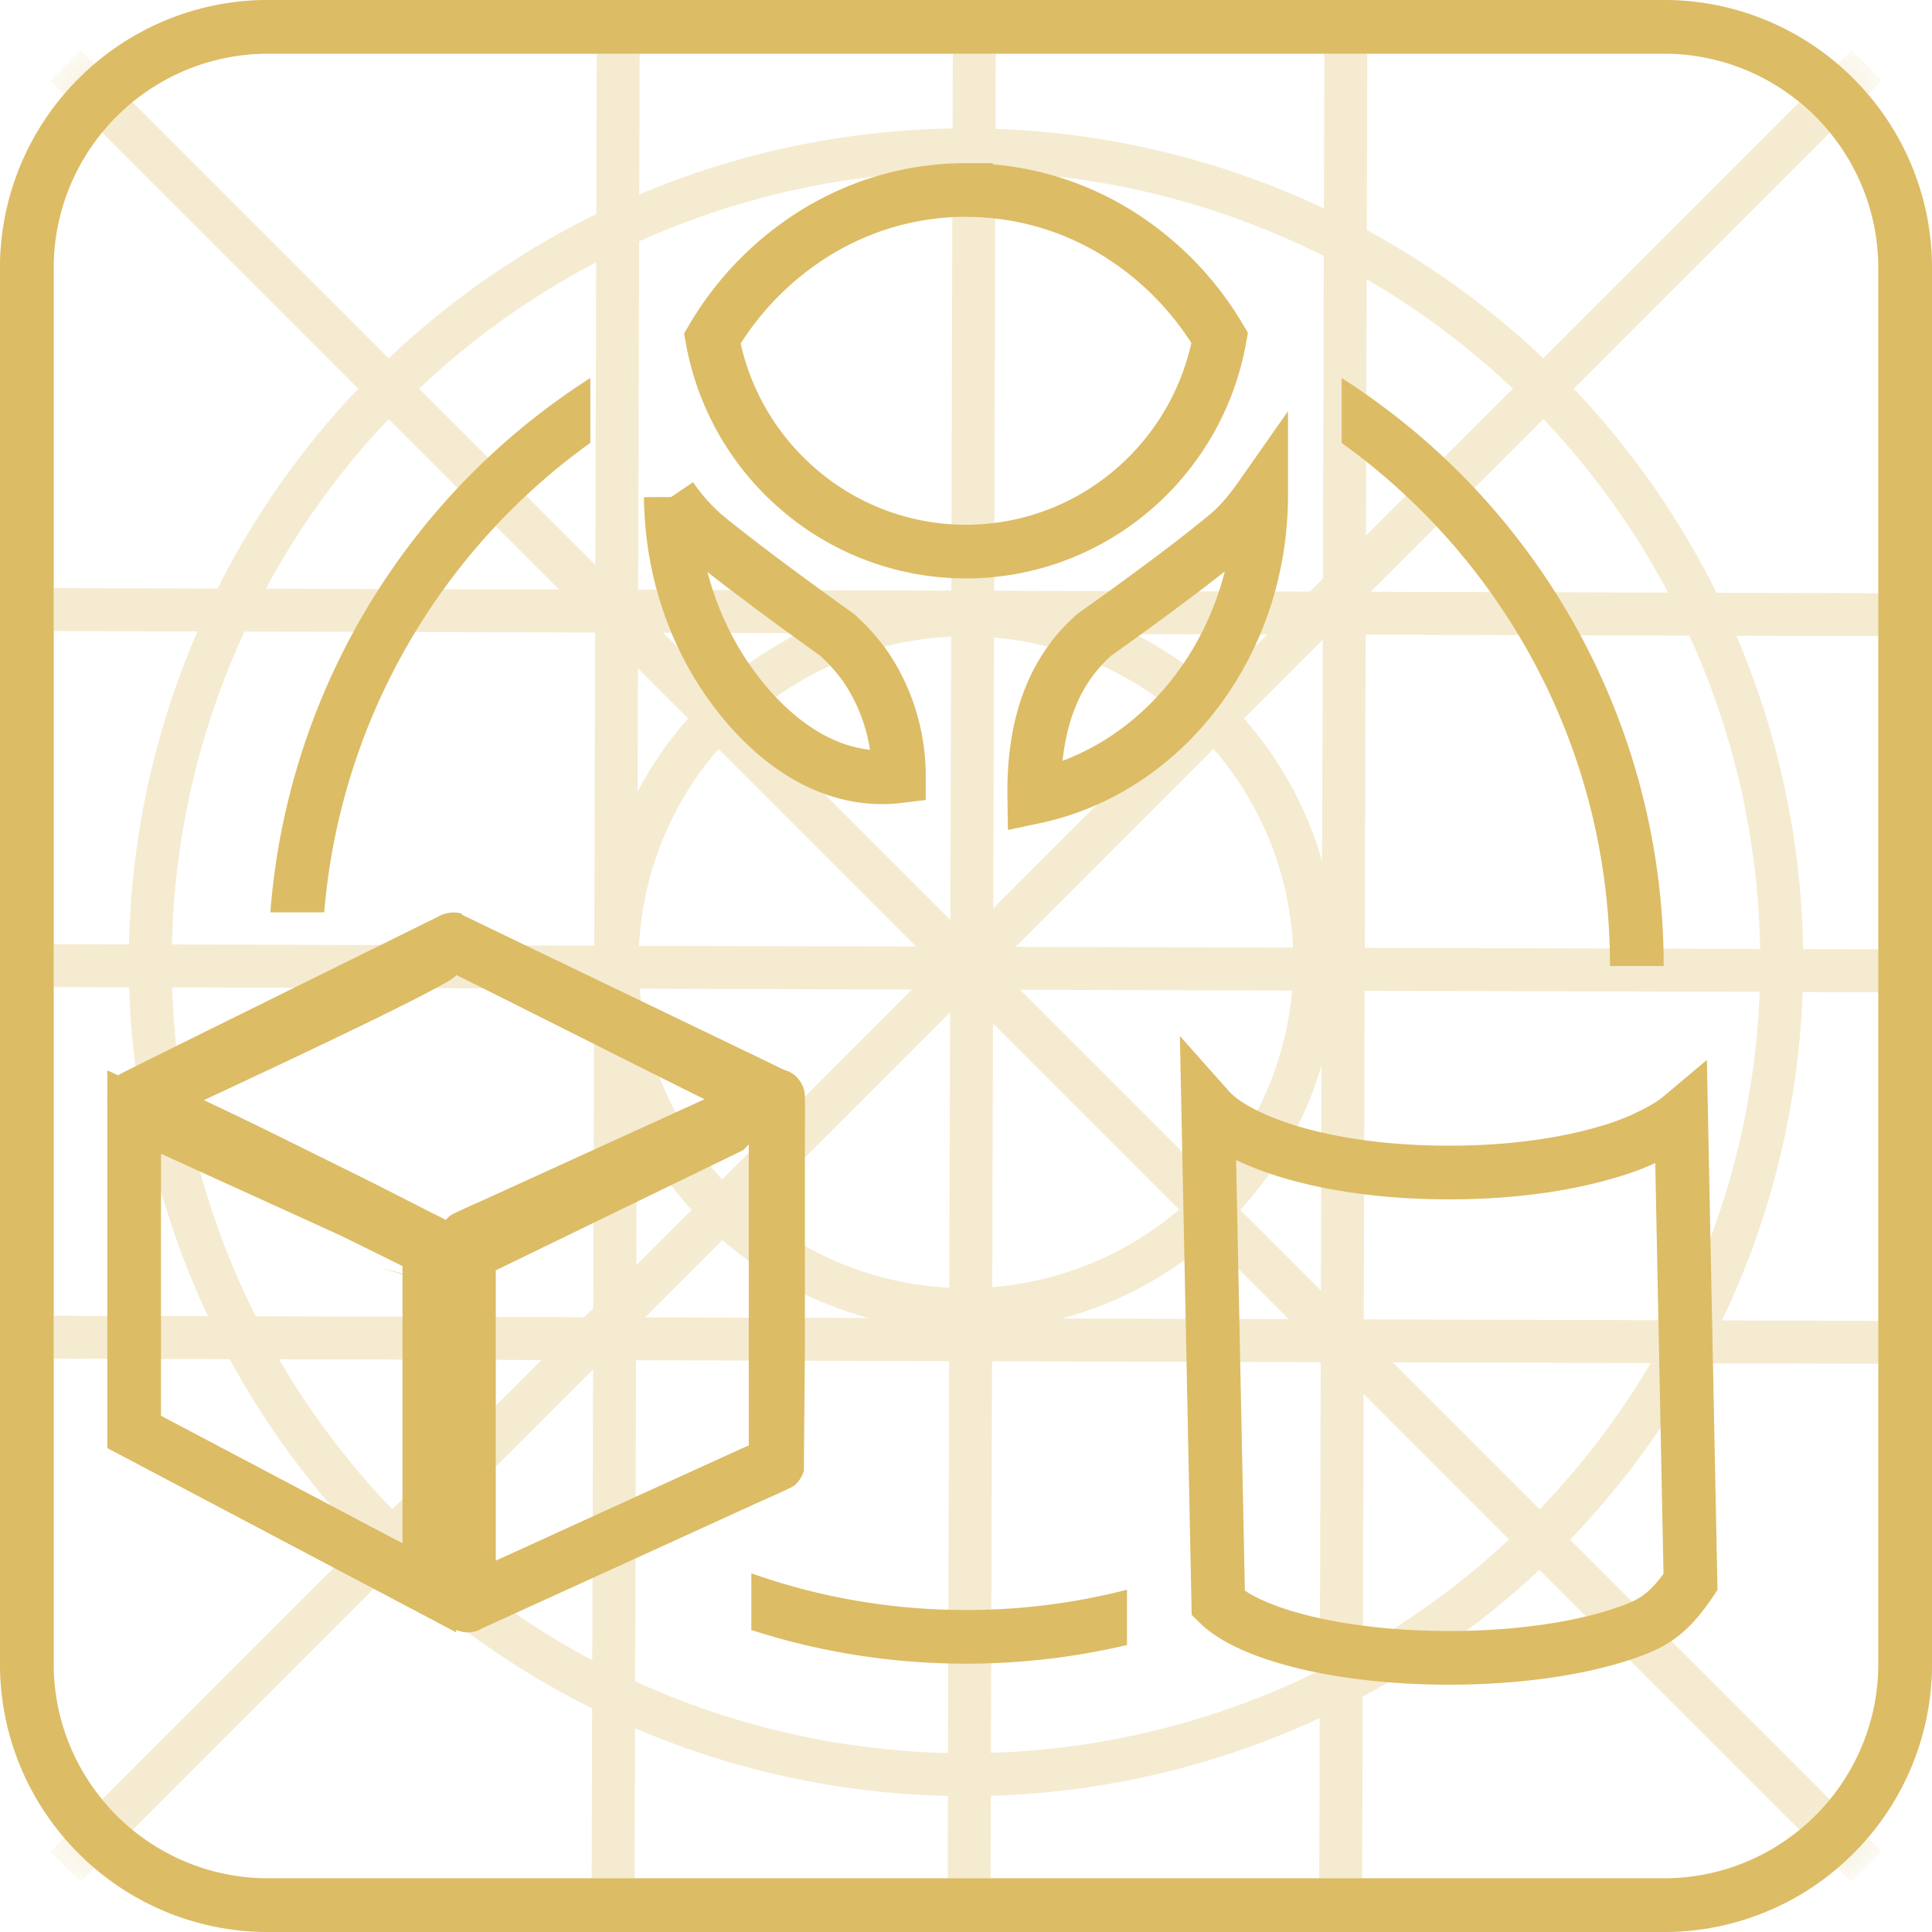
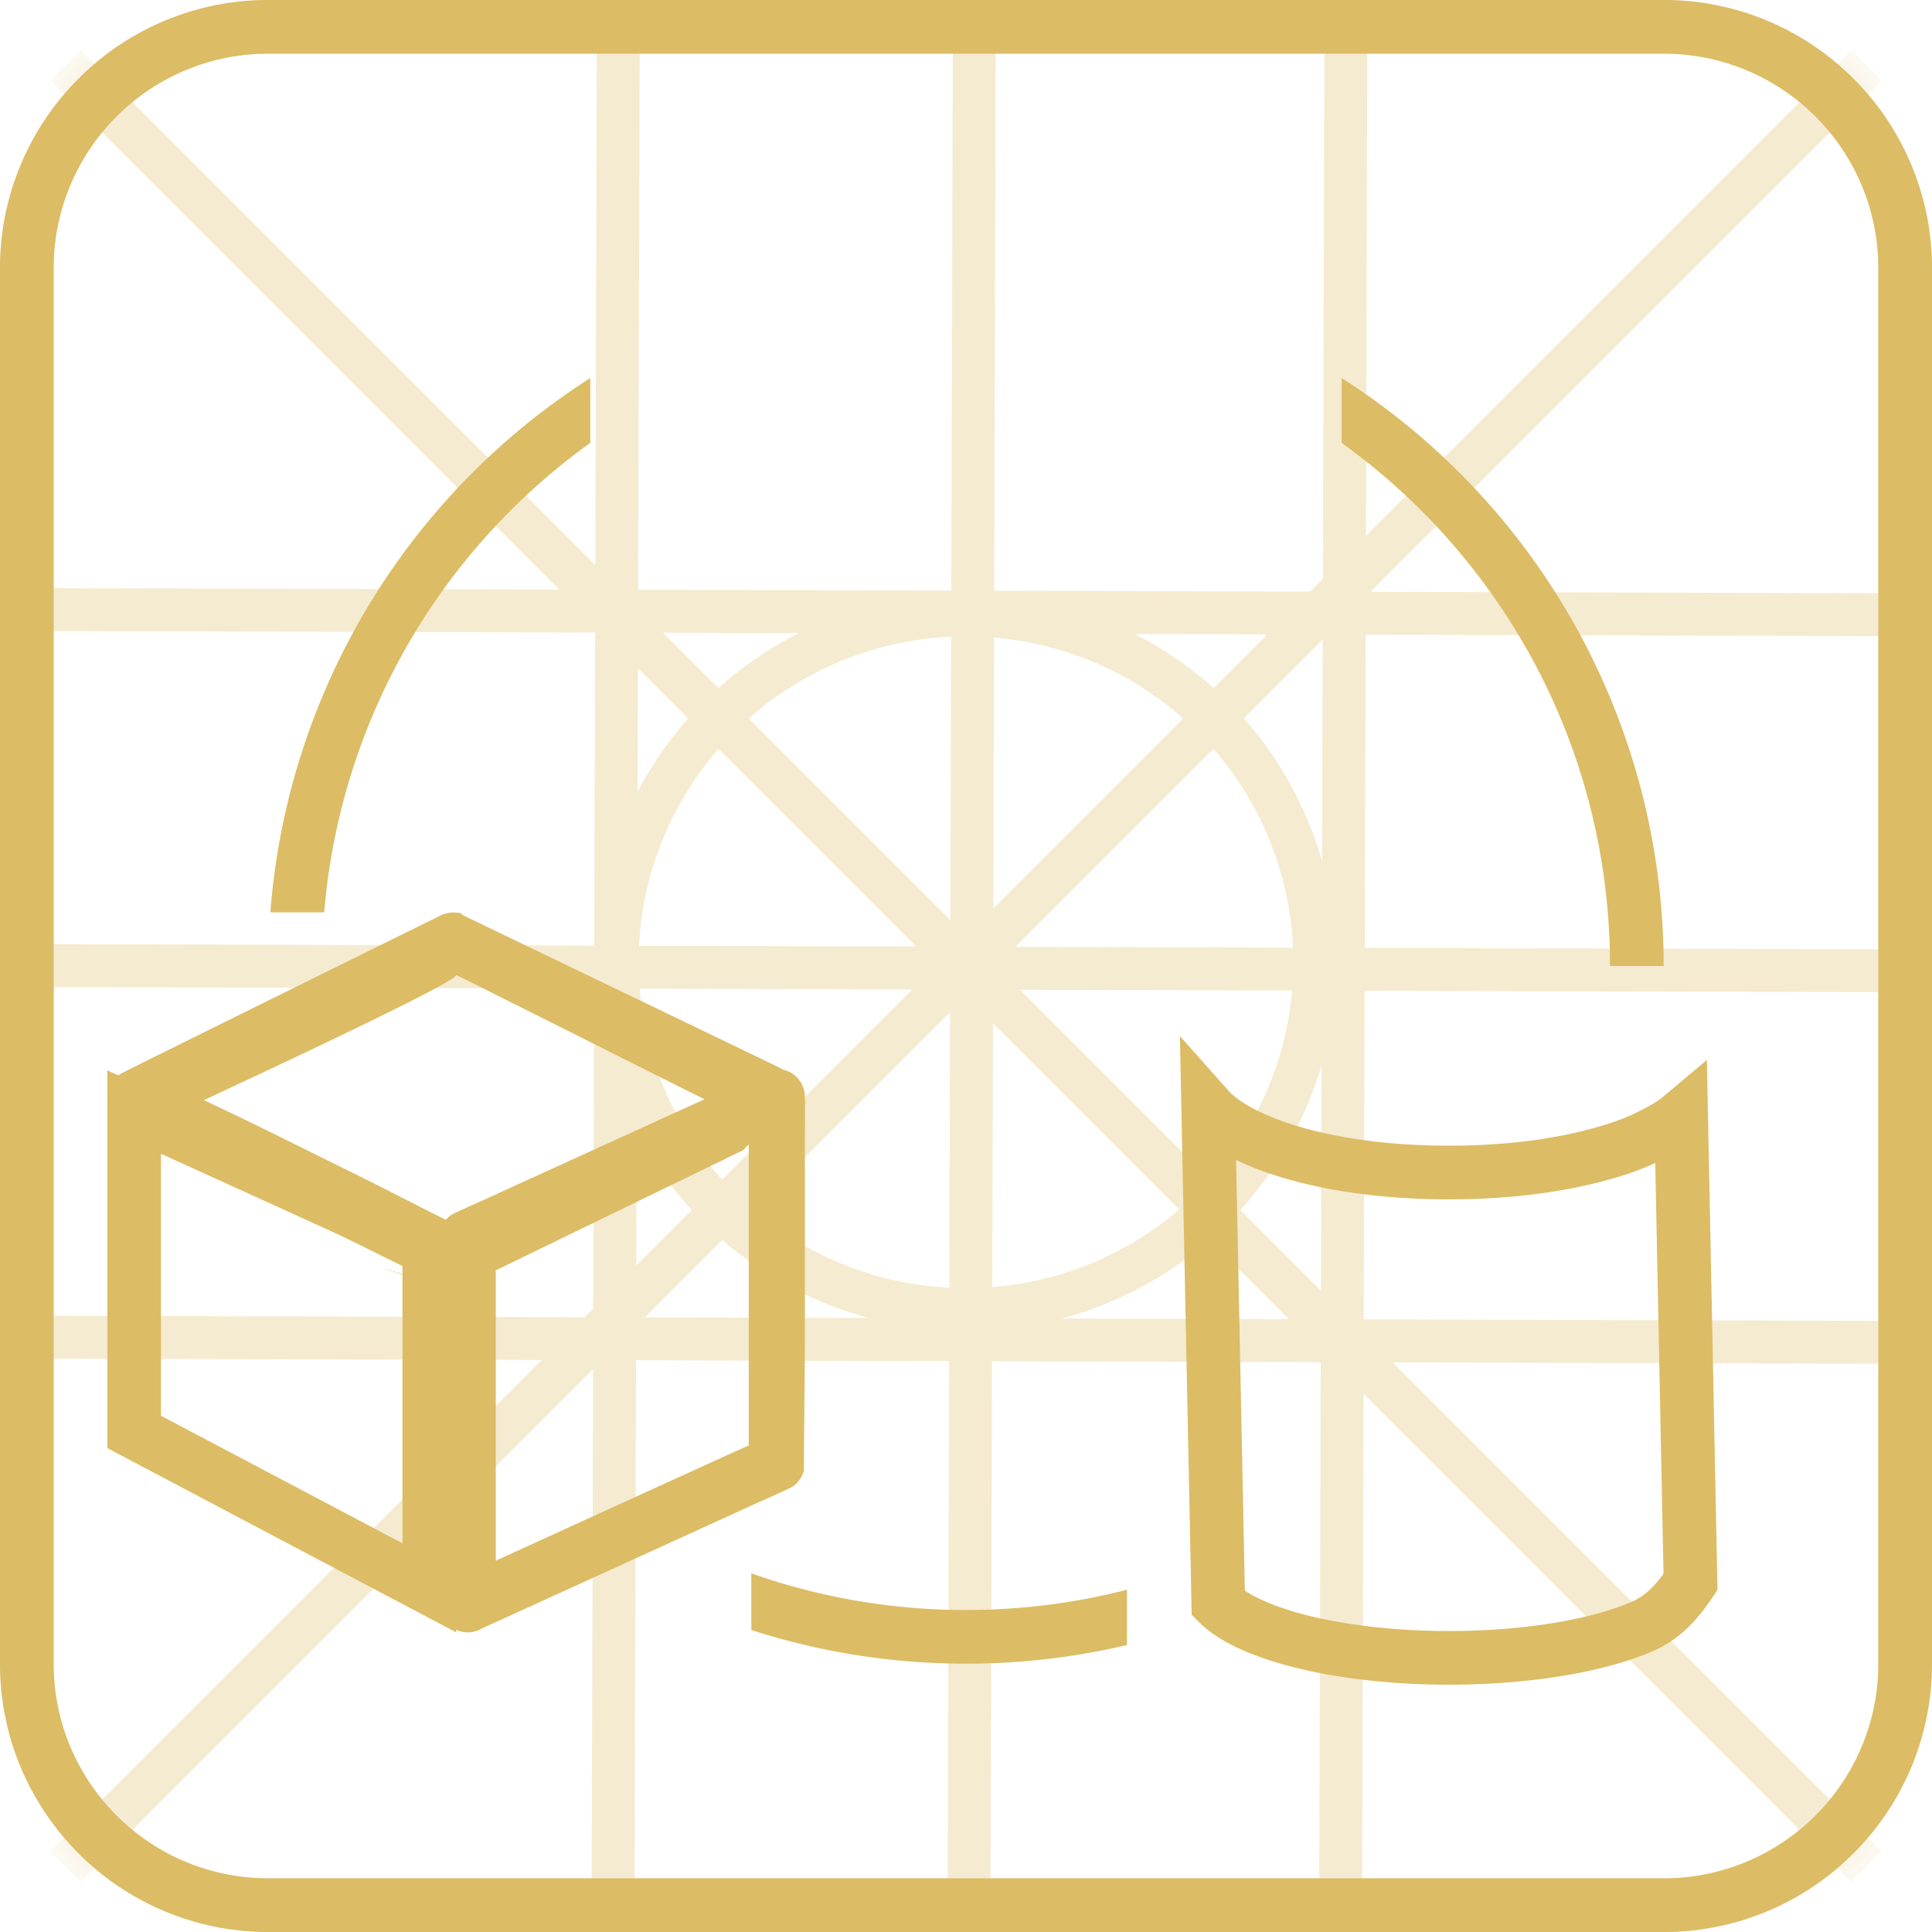
<svg xmlns="http://www.w3.org/2000/svg" xmlns:xlink="http://www.w3.org/1999/xlink" width="36" height="36">
  <defs>
    <path d="M5 0h26a5 5 0 015 5v26a5 5 0 01-5 5H5a5 5 0 01-5-5V5a5 5 0 015-5z" id="a" />
  </defs>
  <g fill="none" fill-rule="evenodd">
    <g opacity=".3">
      <mask id="b" fill="#fff">
        <use xlink:href="#a" />
      </mask>
      <path stroke="#DCBC65" d="M31 .5H5a4.486 4.486 0 00-3.182 1.318A4.486 4.486 0 00.5 5v26c0 1.243.504 2.368 1.318 3.182A4.486 4.486 0 005 35.5h26a4.486 4.486 0 003.182-1.318A4.486 4.486 0 0035.5 31V5a4.486 4.486 0 00-1.318-3.182A4.486 4.486 0 0031 .5z" />
      <g mask="url(#b)">
        <g stroke="#DCBC65" stroke-width=".8" transform="translate(1 1)">
          <ellipse cx="17" cy="16.93" rx="6.5" ry="6.473" />
-           <ellipse cx="17" cy="16.93" rx="15.2" ry="15.139" />
          <path stroke-linecap="square" d="M.5.5l33 33m0-33l-33 33" />
        </g>
      </g>
      <g mask="url(#b)" stroke="#DCBC65" stroke-linecap="square" stroke-width=".8">
        <path d="M18.153 1.186l-.097 34.721M11.519 1.186l-.097 34.721M25.077 1.186l-.097 34.721" />
      </g>
      <g mask="url(#b)" stroke="#DCBC65" stroke-linecap="square" stroke-width=".8">
        <path d="M35.441 18.09l-34.72-.098m34.72-6.537l-34.72-.097m34.72 13.655l-34.72-.097" />
      </g>
    </g>
    <path d="M31 .5H5a4.486 4.486 0 00-3.182 1.318A4.486 4.486 0 00.5 5v26c0 1.243.504 2.368 1.318 3.182A4.486 4.486 0 005 35.5h26a4.486 4.486 0 003.182-1.318A4.486 4.486 0 0035.5 31V5a4.486 4.486 0 00-1.318-3.182A4.486 4.486 0 0031 .5z" stroke="#DCBC65" />
    <path d="M14 29.317A11.98 11.98 0 0018 30c1.036 0 2.042-.131 3-.378v1.03c-.962.228-1.967.348-3 .348-1.396 0-2.74-.22-4-.627v-1.056zM25 7.044A12.99 12.99 0 0131 18h-1c0-4.015-1.972-7.569-5-9.747v-1.21zm-14 0v1.208A11.989 11.989 0 006.041 17H5.038a12.995 12.995 0 015.963-9.957z" fill="#DCBC65" />
    <g transform="translate(12 3)">
-       <ellipse cx="6" cy="6.231" rx="6" ry="6.19" />
-       <path d="M11.5 6.247c-.194.277-.4.525-.611.702-.79.666-2.295 1.736-2.497 1.878-.7.618-1.142 1.558-1.12 3.023 1.131-.238 2.13-.877 2.87-1.772.841-1.015 1.352-2.359 1.358-3.83zm-11 .017c.013 1.462.522 2.792 1.355 3.8.742.898 1.742 1.54 2.895 1.4 0-.79-.255-1.534-.668-2.106a3.752 3.752 0 00-.479-.525c-.201-.144-1.696-1.212-2.499-1.88A3.662 3.662 0 01.5 6.265zM6 .54c-1.005 0-1.95.281-2.766.774a5.736 5.736 0 00-1.962 1.994A4.824 4.824 0 002.859 6.1a4.773 4.773 0 006.283-.003 4.84 4.84 0 001.586-2.802A5.74 5.74 0 008.764 1.31 5.343 5.343 0 006 .541z" stroke="#DCBC65" />
-     </g>
+       </g>
    <path d="M22.914 20.98c.268.169.65.343 1.144.49.73.216 1.717.378 2.942.378s2.211-.162 2.942-.378a4.68 4.68 0 001.144-.49c.092-.057.171-.115.24-.173l.174 8.671c-.4.597-.7.757-1.056.894-.91.348-2.184.52-3.444.52-1.26 0-2.533-.172-3.444-.52-.357-.137-.655-.297-.855-.495h0l-.188-9.226c.096.108.226.22.4.33z" stroke="#DCBC65" />
    <g fill-rule="nonzero">
      <path d="M2.5 20.722v5.96L8 29.587v-6.362l-5.5-2.503z" stroke="#DCBC65" />
      <path d="M14.999 20.475L15 20.5v.022c.002.253-.002.507-.002.76v3.67c0 .544-.018 1.908-.018 2.453l-.001-.008c.004.02.003.024.002.02l-.002-.011-.025.07a.572.572 0 01-.15.201l-.065.041-.01.004c-.23.112-.465.212-.698.318l-1.441.658-1.662.758-1.374.626c-.19.088-.383.174-.574.262a.51.51 0 01-.264.073.527.527 0 01-.523-.525v-.012c-.005-.276 0-.553 0-.829l-.002-5.103c-2.403-.707.023-.004-.02-.026l-.003-.001c-.223-.108-.447-.22-.671-.331l-4.63-2.29c-.198-.099-.398-.196-.597-.295C2.101 20.92 2 20.69 2 20.5s.101-.419.27-.503l.01-.005c.222-.117 5.052-2.5 5.8-2.87l.091-.045a.588.588 0 01.42-.058c.008.002.013.008.016.017v.008l.052.025c.718.348 4.71 2.266 5.408 2.604l.064.03.599.292-.124-.062a.525.525 0 01.392.508v.033zm-1.047.85l-.105.107-1.546.751-1.721.836-1.366.664.024-.012v5.41l.642-.293.72-.329 1.662-.758 1.374-.626c.07-.032.191-.087.32-.142h-.004v-5.608zM8.5 18.167l-.007.017c-.213.243-4.697 2.314-4.694 2.316.241.113.728.343 1.218.585l1.71.846c.468.232 1.107.564 1.575.796a.028.028 0 00.008.002.4.4 0 01.141-.114l.01-.004c.23-.112.465-.211.698-.318l1.442-.658 1.661-.757 1.374-.627-.507.232c-.474-.23-4.168-2.092-4.629-2.316z" fill="#DCBC65" />
    </g>
  </g>
</svg>